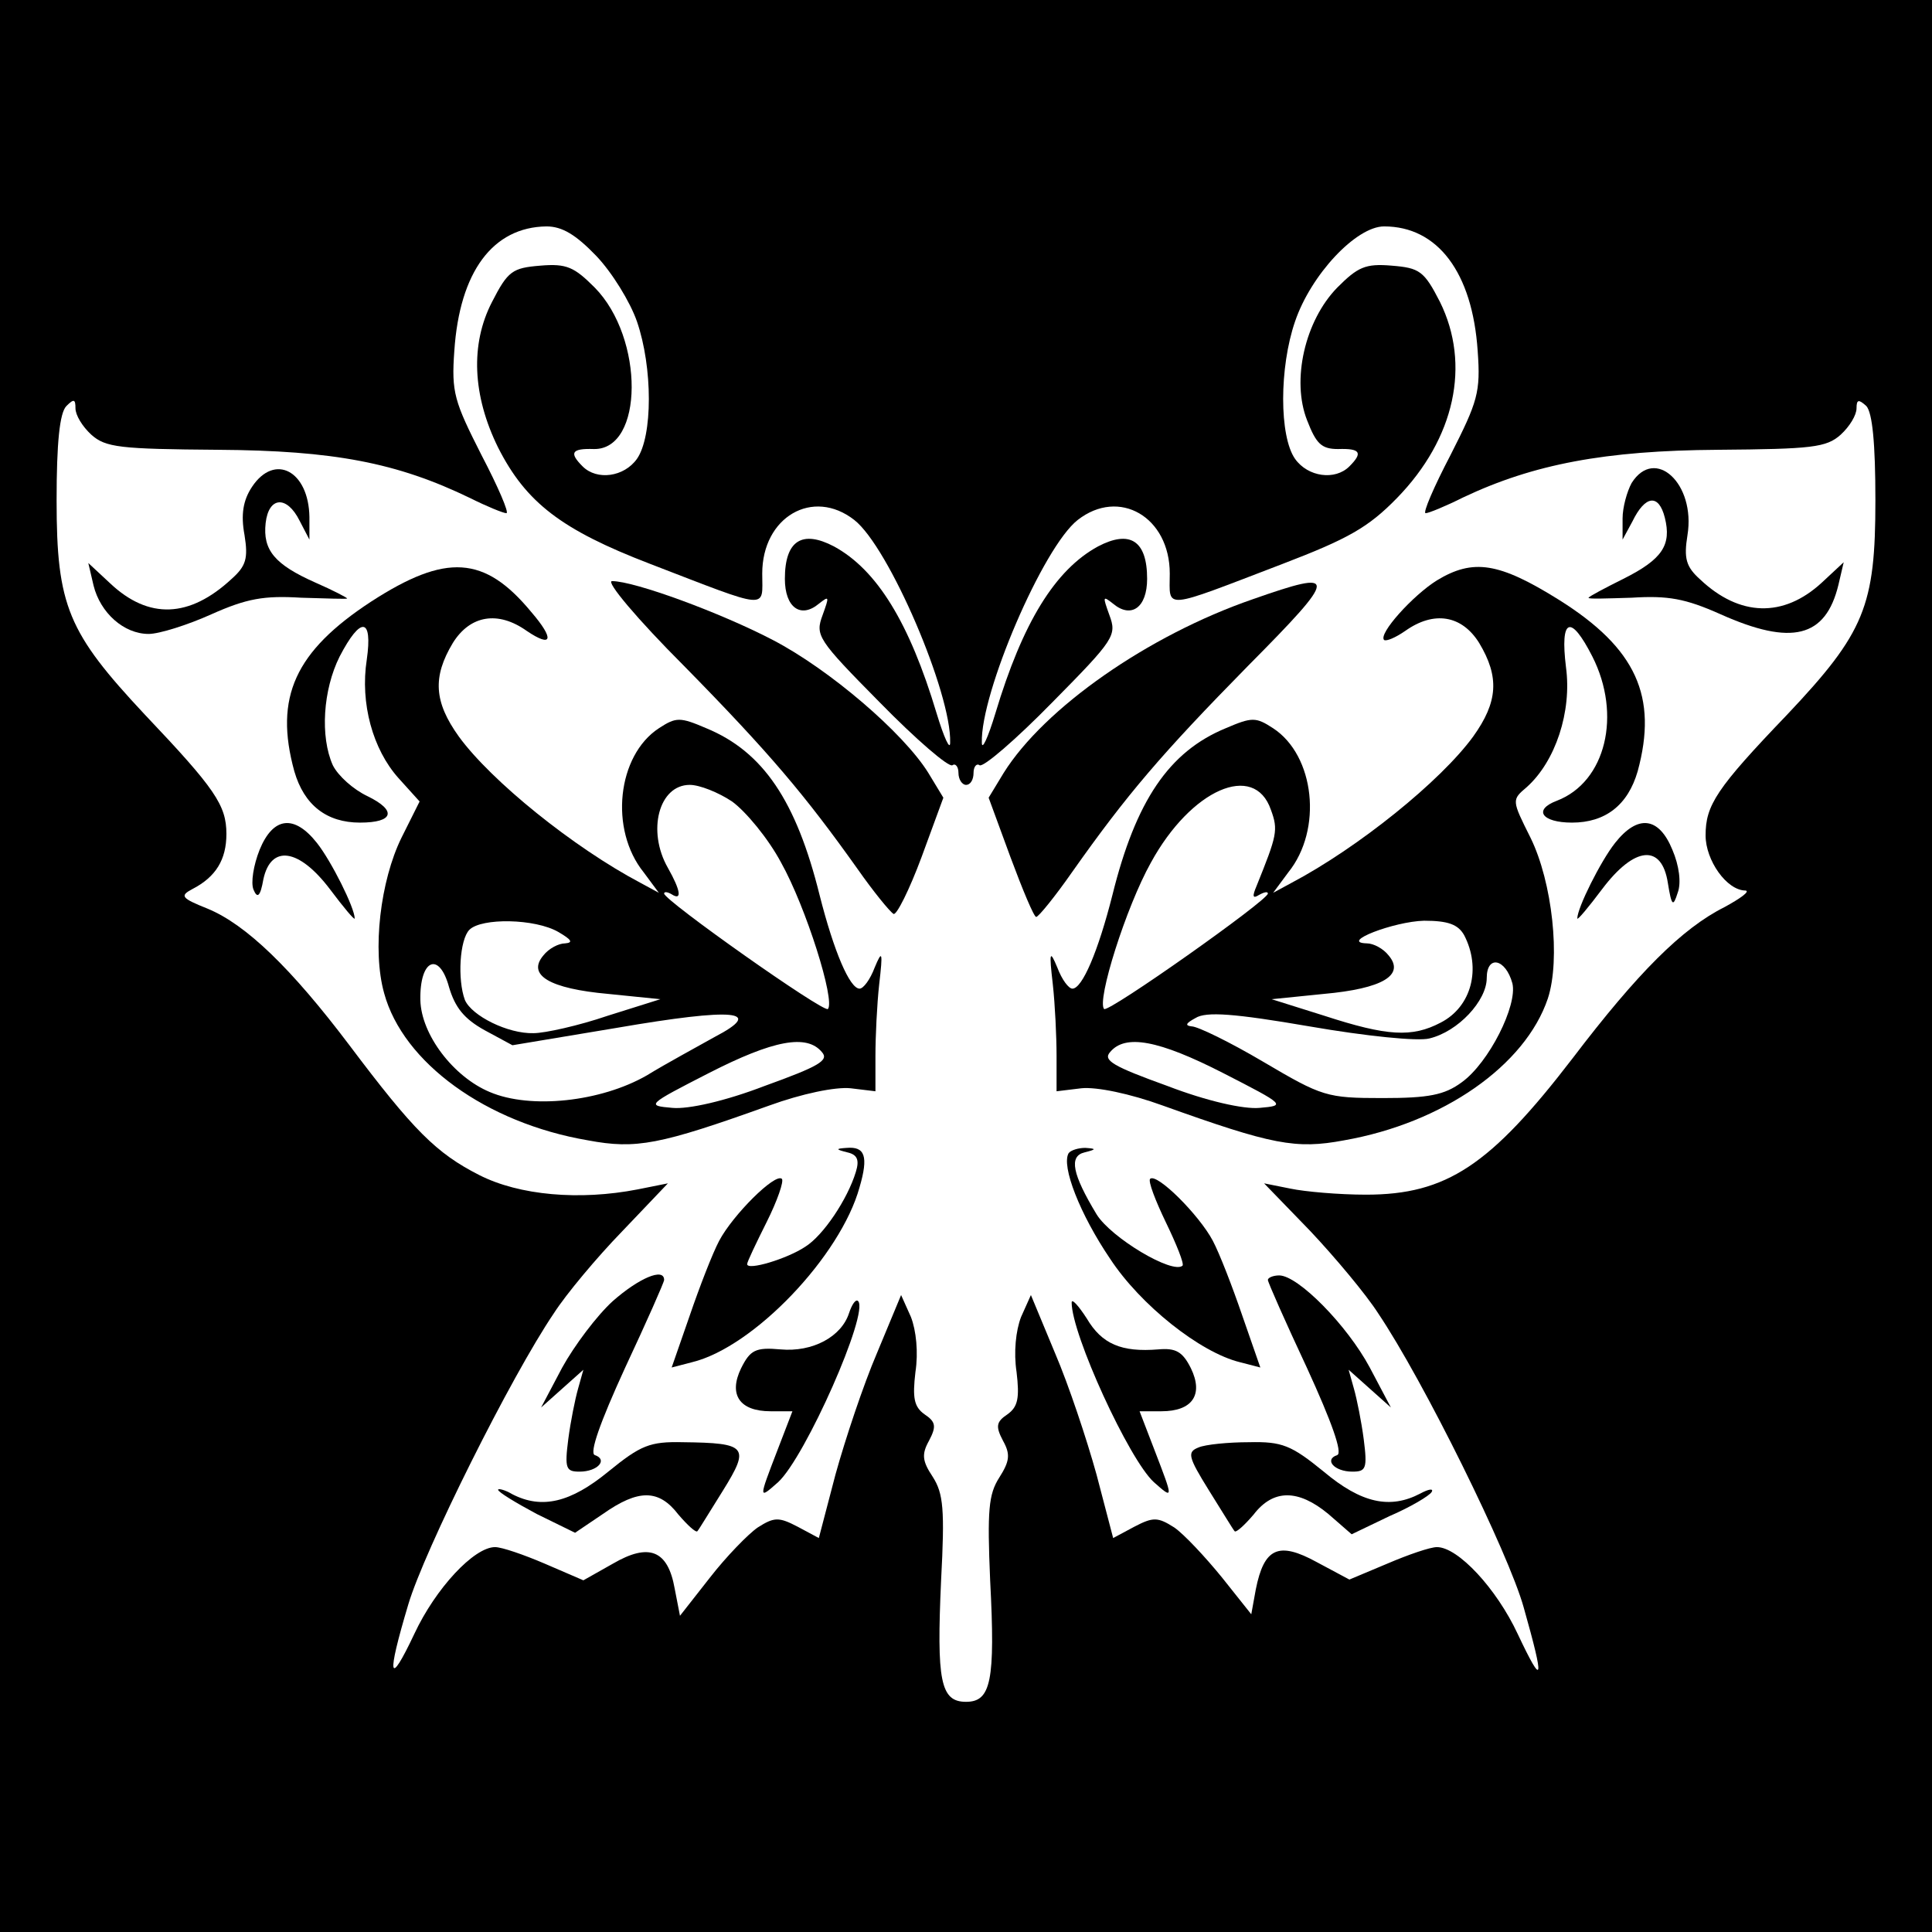
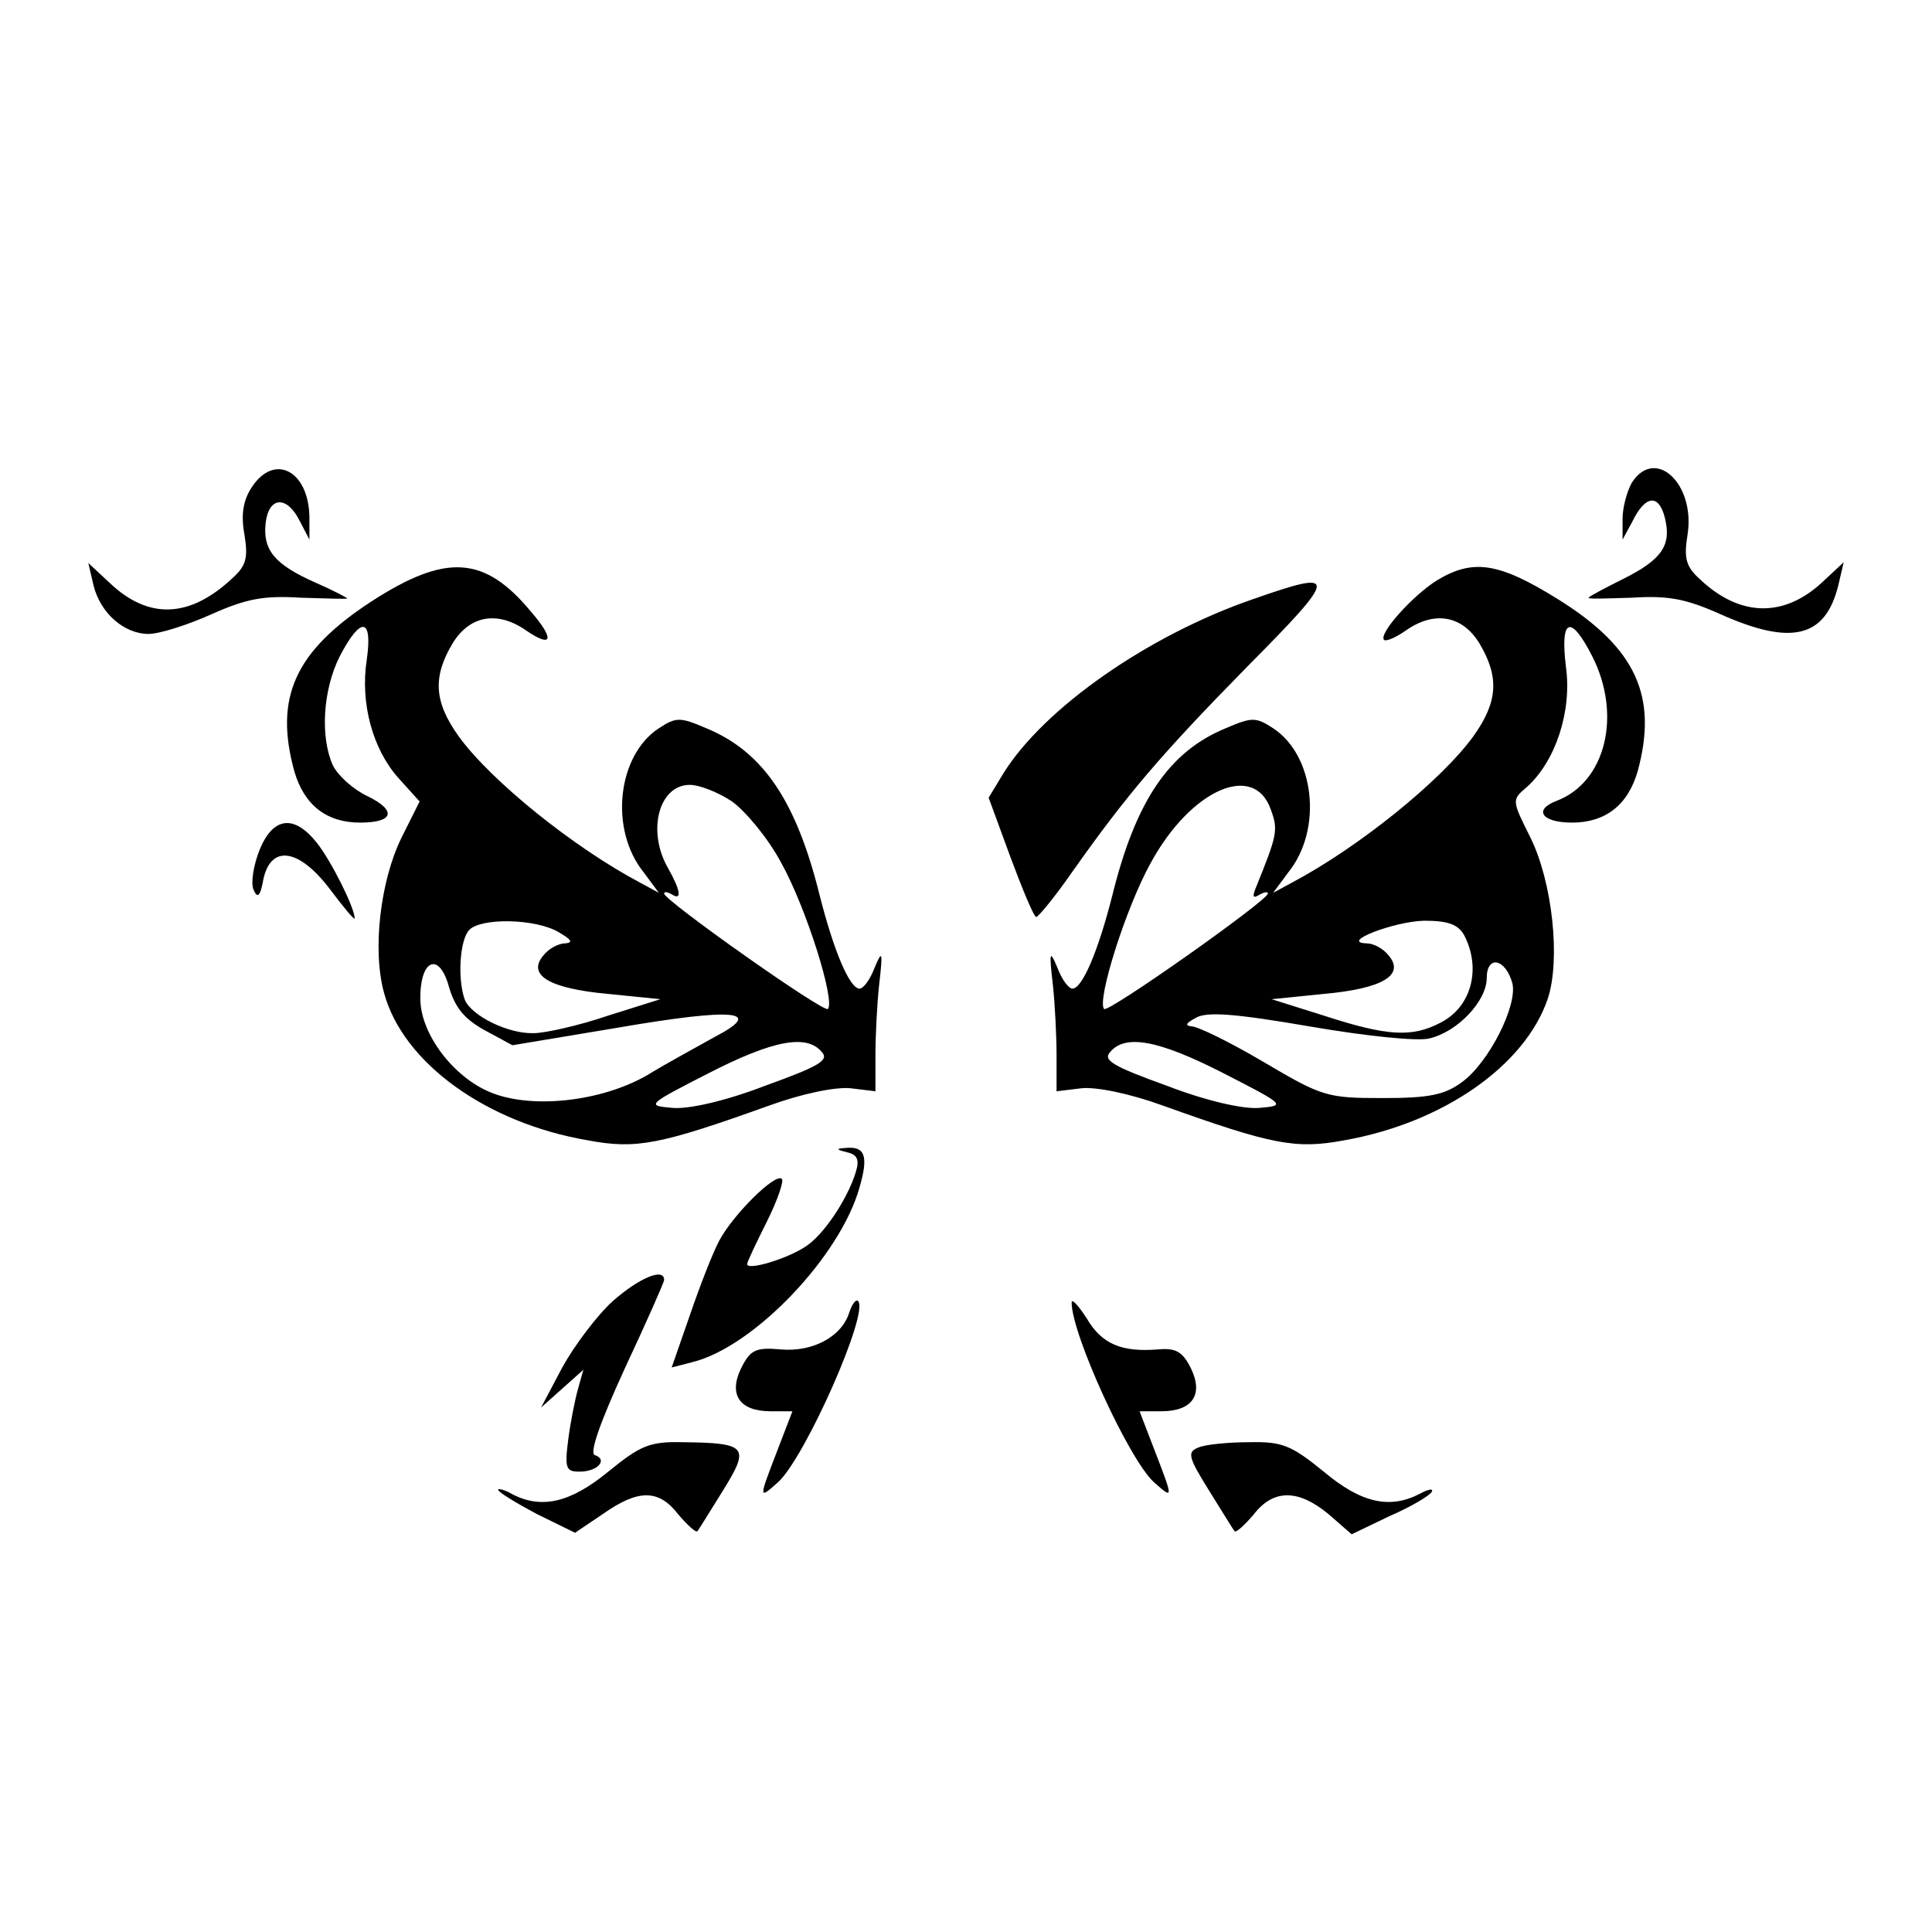
<svg xmlns="http://www.w3.org/2000/svg" version="1.0" width="256pt" height="256pt" viewBox="0 0 256 256" preserveAspectRatio="xMidYMid meet">
  <g transform="translate(0,256) scale(0.1,-0.1)" fill="#000000" stroke="none">
-     <path d="M0 1280 l0 -1280 1280 0 1280 0 0 1280 0 1280 -1280 0 -1280 0 0 -1280z m790 941 c21 -22 45 -61 54 -87 21 -61 21 -152 0 -182 -17 -24 -53 -29 -72 -10 -18 18 -15 24 15 23 66 -1 67 147 1 214 -27 27 -37 32 -72 29 -37 -3 -43 -7 -64 -48 -29 -56 -26 -124 8 -193 37 -73 84 -109 201 -154 161 -62 149 -61 149 -13 0 75 67 114 122 71 46 -36 129 -230 127 -295 0 -11 -8 6 -18 39 -36 120 -79 190 -136 221 -42 22 -65 8 -65 -43 0 -38 21 -53 45 -33 14 11 14 10 5 -15 -10 -27 -7 -32 76 -116 48 -49 91 -86 96 -83 4 3 8 -2 8 -10 0 -9 5 -16 10 -16 6 0 10 7 10 16 0 8 4 13 8 10 5 -3 48 34 96 83 83 84 86 89 76 116 -9 25 -9 26 5 15 24 -20 45 -5 45 33 0 51 -23 65 -65 43 -57 -31 -100 -101 -136 -221 -10 -33 -18 -50 -18 -39 -2 65 81 259 127 295 55 43 122 4 122 -71 0 -48 -12 -49 150 13 86 33 113 48 151 87 77 79 98 177 57 260 -21 41 -27 45 -64 48 -35 3 -45 -2 -72 -29 -43 -44 -61 -123 -40 -176 12 -31 19 -38 41 -38 30 1 33 -5 15 -23 -19 -19 -55 -14 -72 10 -21 30 -21 121 0 182 21 62 81 126 118 126 71 0 117 -61 124 -165 4 -55 0 -67 -36 -138 -22 -42 -37 -77 -33 -77 4 0 26 9 50 21 93 44 188 62 337 63 125 1 144 3 163 20 12 11 21 26 21 35 0 12 3 12 13 3 8 -9 12 -49 12 -125 0 -140 -14 -175 -117 -284 -94 -98 -108 -120 -108 -160 0 -33 28 -73 53 -73 6 -1 -6 -10 -28 -22 -56 -28 -115 -87 -201 -200 -109 -142 -167 -181 -274 -181 -36 0 -81 4 -100 8 l-35 7 61 -63 c33 -35 74 -84 90 -109 60 -89 173 -318 193 -390 28 -99 26 -107 -8 -35 -28 60 -79 115 -107 115 -9 0 -38 -10 -66 -22 l-50 -21 -43 23 c-51 28 -70 19 -81 -36 l-6 -33 -39 49 c-22 27 -50 57 -63 66 -22 14 -28 14 -53 1 l-28 -15 -22 84 c-13 47 -37 119 -55 161 l-32 77 -13 -29 c-7 -18 -10 -47 -6 -73 4 -34 2 -46 -12 -56 -15 -10 -16 -16 -6 -35 10 -18 9 -27 -5 -49 -14 -22 -16 -43 -12 -136 7 -134 1 -161 -32 -161 -34 0 -39 28 -33 161 5 94 3 115 -11 137 -14 21 -15 30 -5 48 10 19 9 25 -6 35 -14 10 -16 22 -12 56 4 26 1 55 -6 73 l-13 29 -32 -77 c-18 -42 -42 -114 -55 -161 l-22 -84 -28 15 c-25 13 -31 13 -53 -1 -13 -9 -42 -39 -63 -66 l-40 -51 -7 36 c-9 51 -34 61 -82 33 l-39 -22 -51 22 c-28 12 -57 22 -66 22 -28 0 -79 -55 -107 -115 -34 -72 -37 -58 -8 39 21 71 136 302 193 386 16 25 57 74 90 108 l61 64 -40 -8 c-77 -15 -157 -8 -210 19 -57 29 -87 59 -172 172 -77 102 -137 160 -188 181 -35 14 -37 17 -20 26 31 16 45 39 45 73 0 38 -15 60 -108 158 -102 109 -117 144 -117 284 0 76 4 116 13 125 10 10 12 9 12 -3 0 -9 9 -24 21 -35 19 -17 38 -19 168 -20 153 -1 237 -17 334 -64 22 -11 44 -20 48 -20 4 0 -11 35 -33 77 -36 71 -40 83 -36 138 7 105 51 164 122 165 21 0 39 -11 66 -39z" />
    <path d="M334 1915 c-12 -18 -15 -37 -10 -64 5 -31 2 -41 -17 -58 -56 -52 -110 -54 -161 -6 l-29 27 7 -30 c9 -36 40 -64 73 -64 14 0 52 12 83 26 47 21 70 25 119 22 34 -1 61 -2 61 -1 0 1 -19 11 -42 21 -54 24 -70 43 -66 79 4 35 28 37 45 3 l13 -25 0 30 c-1 61 -46 85 -76 40z" />
    <path d="M2162 1920 c-6 -11 -12 -32 -12 -47 l0 -28 13 24 c17 35 35 37 43 5 9 -36 -3 -55 -55 -81 -24 -12 -45 -23 -46 -25 -2 -2 24 -1 57 0 48 3 71 -1 118 -22 94 -42 139 -31 156 39 l7 30 -29 -27 c-51 -47 -109 -45 -161 4 -19 17 -22 28 -17 59 11 68 -43 118 -74 69z" />
    <path d="M492 1763 c-101 -66 -129 -127 -102 -225 13 -45 43 -68 87 -68 45 0 49 16 10 35 -19 9 -39 27 -46 41 -17 38 -13 100 9 144 28 54 44 52 36 -4 -9 -58 8 -119 42 -157 l28 -31 -24 -48 c-28 -57 -39 -149 -23 -206 25 -92 135 -172 270 -195 64 -12 95 -6 240 46 44 16 88 25 108 23 l33 -4 0 47 c0 25 2 68 5 95 5 43 4 46 -6 22 -6 -16 -15 -28 -20 -28 -13 0 -34 49 -53 124 -31 125 -75 190 -150 221 -35 15 -40 15 -63 0 -55 -36 -66 -134 -20 -191 l20 -27 -24 13 c-89 47 -198 135 -241 194 -33 46 -35 79 -8 124 23 37 60 43 98 16 34 -23 37 -11 6 25 -62 75 -113 78 -212 14z m478 -265 c18 -13 48 -49 65 -81 33 -59 72 -183 62 -194 -6 -5 -217 144 -217 153 0 3 5 2 10 -1 14 -9 12 5 -5 35 -28 49 -12 110 29 110 13 0 38 -10 56 -22z m-230 -173 c17 -10 20 -14 9 -15 -9 0 -22 -7 -29 -16 -22 -26 8 -44 86 -51 l69 -7 -70 -22 c-38 -13 -83 -23 -98 -23 -34 -1 -82 23 -91 44 -10 27 -7 80 6 93 16 16 87 15 118 -3z m-98 -130 l37 -20 138 23 c157 27 197 23 130 -12 -23 -13 -64 -35 -90 -51 -61 -35 -154 -45 -208 -22 -48 20 -91 76 -92 122 -1 54 25 65 38 17 8 -27 20 -42 47 -57z m447 -29 c10 -11 -4 -19 -76 -45 -52 -20 -101 -31 -122 -29 -35 3 -34 4 48 46 86 44 130 52 150 28z" />
    <path d="M1904 1791 c-32 -20 -78 -71 -70 -79 3 -2 15 3 28 12 38 27 75 21 98 -16 27 -45 25 -78 -8 -124 -43 -59 -152 -147 -241 -194 l-24 -13 20 27 c46 57 35 155 -20 191 -23 15 -28 15 -63 0 -75 -31 -119 -96 -150 -221 -19 -75 -40 -124 -53 -124 -5 0 -14 12 -20 28 -10 24 -11 21 -6 -22 3 -27 5 -70 5 -95 l0 -47 33 4 c20 2 64 -7 108 -23 145 -52 176 -58 240 -46 131 23 240 99 270 188 17 52 6 154 -23 213 -25 50 -25 50 -5 67 38 34 60 100 52 159 -8 65 6 71 35 14 39 -77 18 -166 -47 -191 -32 -12 -20 -29 20 -29 44 0 74 23 87 68 27 99 -2 163 -104 227 -80 50 -114 55 -162 26z m-220 -304 c10 -27 8 -34 -19 -101 -6 -14 -5 -17 3 -12 7 4 12 5 12 2 0 -9 -211 -158 -217 -153 -10 11 29 135 62 194 53 97 137 134 159 70z m256 -166 c23 -44 10 -95 -31 -116 -38 -20 -71 -18 -154 9 l-70 22 69 7 c78 7 108 25 86 51 -7 9 -20 16 -29 16 -37 1 36 29 76 30 32 0 45 -5 53 -19z m64 -64 c7 -29 -31 -105 -67 -131 -23 -17 -44 -21 -105 -21 -74 0 -80 2 -158 48 -44 26 -87 47 -95 47 -9 1 -8 4 5 11 14 9 52 6 151 -11 75 -13 144 -20 159 -16 38 9 76 50 76 80 0 31 25 26 34 -7z m-383 -119 c82 -42 83 -43 48 -46 -21 -2 -70 9 -122 29 -72 26 -86 34 -76 45 20 24 64 16 150 -28z" />
-     <path d="M906 1678 c114 -116 161 -172 230 -269 21 -30 43 -57 48 -60 4 -2 21 32 37 75 l29 79 -20 33 c-33 53 -131 137 -206 176 -69 36 -183 78 -213 78 -9 0 34 -51 95 -112z" />
    <path d="M1660 1766 c-139 -48 -276 -144 -330 -230 l-20 -33 29 -79 c16 -43 31 -79 34 -79 3 0 25 27 48 60 72 102 118 156 233 273 120 121 120 128 6 88z" />
    <path d="M344 1434 c-8 -20 -12 -44 -8 -53 5 -12 9 -9 13 14 10 46 47 41 88 -13 18 -24 33 -42 33 -39 0 14 -31 76 -50 100 -30 38 -58 35 -76 -9z" />
-     <path d="M2140 1443 c-19 -24 -50 -86 -50 -100 0 -3 15 15 33 39 43 57 79 60 87 8 5 -31 7 -32 13 -13 5 13 2 36 -7 57 -18 44 -46 47 -76 9z" />
    <path d="M1123 1033 c13 -3 16 -10 11 -26 -11 -36 -43 -84 -67 -99 -24 -16 -77 -32 -77 -23 0 3 12 28 26 56 14 28 23 54 20 57 -9 8 -65 -48 -83 -82 -9 -17 -26 -61 -39 -99 l-24 -69 27 7 c82 20 197 141 222 232 12 41 7 54 -17 52 -15 -1 -15 -2 1 -6z" />
-     <path d="M1416 1032 c-10 -17 15 -81 55 -140 40 -61 119 -124 172 -137 l27 -7 -24 69 c-13 38 -30 82 -39 99 -18 34 -74 90 -83 82 -3 -3 7 -29 21 -58 14 -29 24 -54 22 -57 -13 -12 -95 37 -114 68 -32 53 -37 77 -16 82 16 4 16 5 1 6 -9 0 -19 -3 -22 -7z" />
    <path d="M812 836 c-21 -19 -51 -59 -67 -88 l-28 -53 28 25 28 25 -7 -25 c-4 -14 -10 -44 -13 -67 -5 -39 -3 -43 15 -43 24 0 38 16 20 22 -7 3 7 43 40 115 29 62 52 114 52 117 0 17 -34 2 -68 -28z" />
-     <path d="M1680 864 c0 -3 23 -55 52 -117 33 -72 47 -112 40 -115 -18 -6 -4 -22 20 -22 18 0 20 4 15 43 -3 23 -9 53 -13 67 l-7 25 28 -25 28 -25 -28 53 c-30 56 -95 122 -120 122 -8 0 -15 -3 -15 -6z" />
    <path d="M1125 820 c-10 -31 -48 -52 -91 -48 -33 3 -40 -1 -52 -25 -17 -35 -2 -57 39 -57 l29 0 -20 -52 c-25 -65 -25 -65 1 -42 36 33 121 225 106 240 -3 3 -8 -4 -12 -16z" />
    <path d="M1420 834 c0 -42 76 -208 109 -238 26 -23 26 -23 1 42 l-20 52 29 0 c41 0 56 22 39 57 -11 22 -20 27 -43 25 -49 -4 -75 7 -95 41 -11 17 -20 27 -20 21z" />
    <path d="M806 610 c-50 -41 -88 -50 -127 -30 -10 6 -19 8 -19 6 0 -3 23 -17 51 -32 l51 -25 37 25 c47 33 74 33 100 -1 12 -14 23 -24 25 -22 2 2 17 27 34 54 36 58 32 63 -53 64 -44 1 -56 -4 -99 -39z" />
    <path d="M1588 642 c-15 -6 -14 -12 14 -57 17 -27 32 -52 34 -54 2 -2 13 8 25 22 26 34 59 34 99 1 l31 -27 50 24 c28 12 53 27 56 32 3 5 -4 4 -15 -2 -40 -21 -78 -13 -128 29 -43 35 -55 40 -99 39 -27 0 -58 -3 -67 -7z" />
  </g>
</svg>